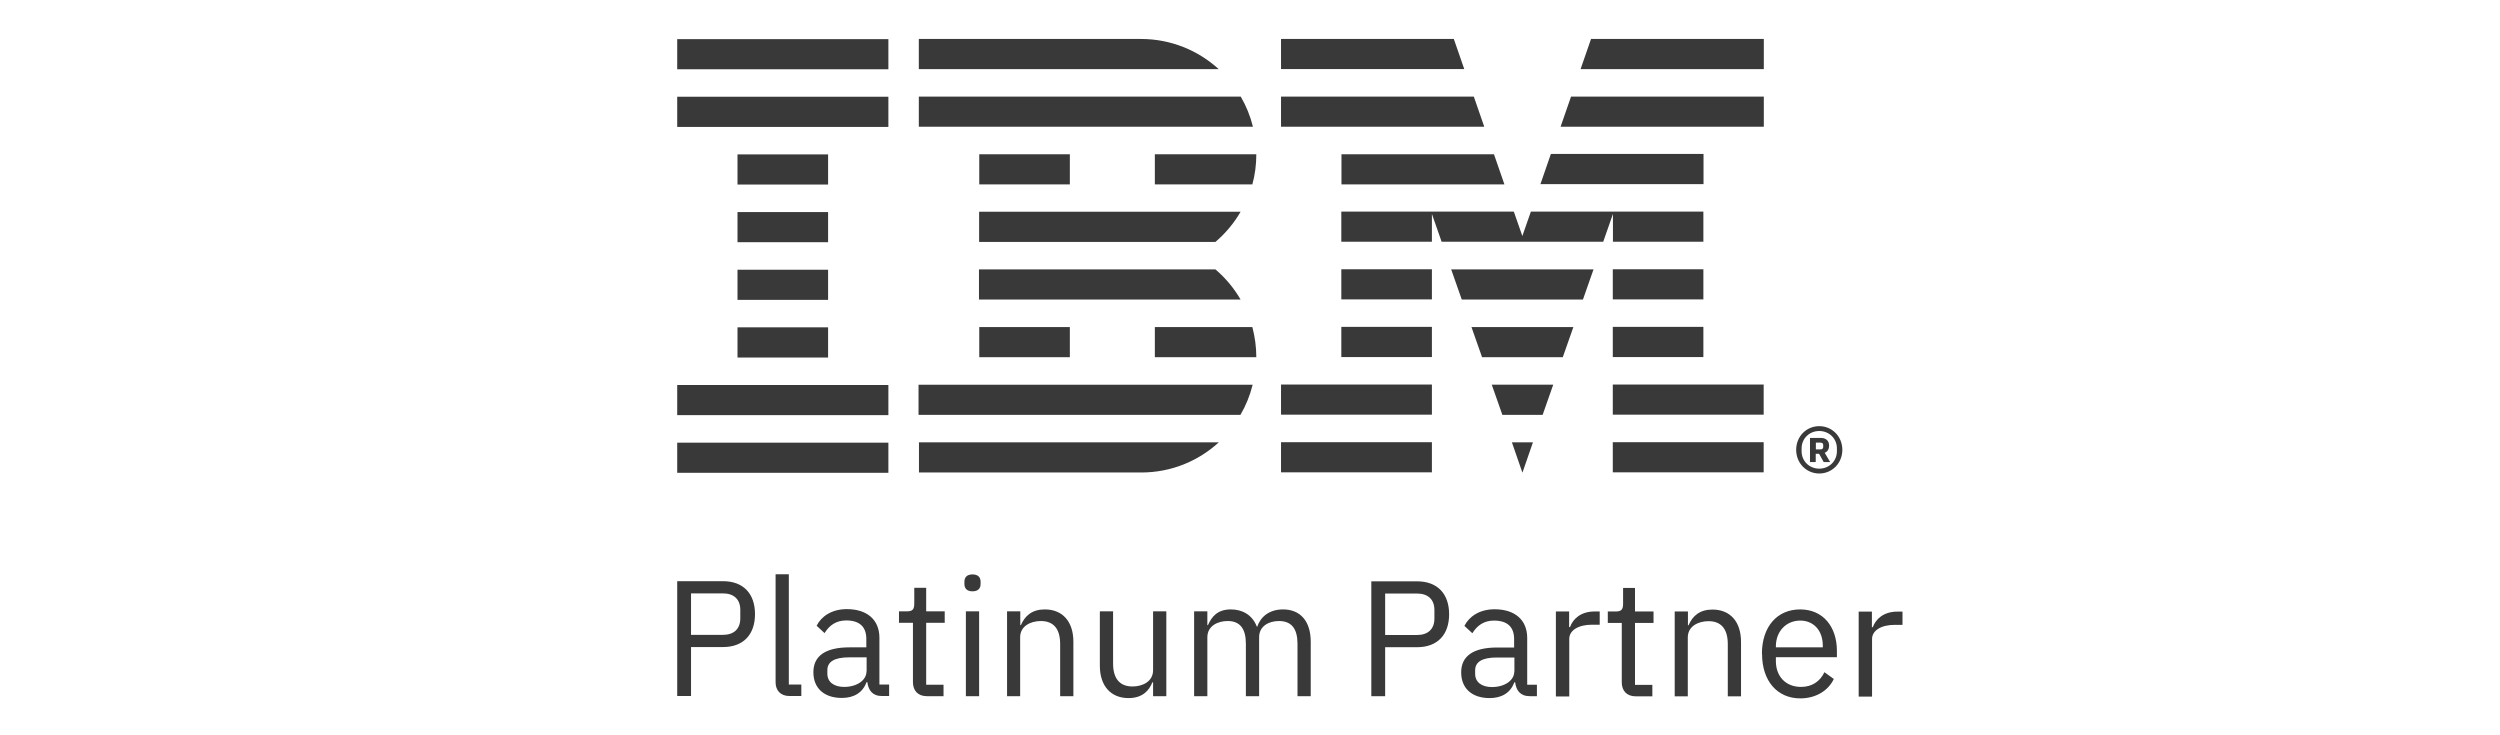
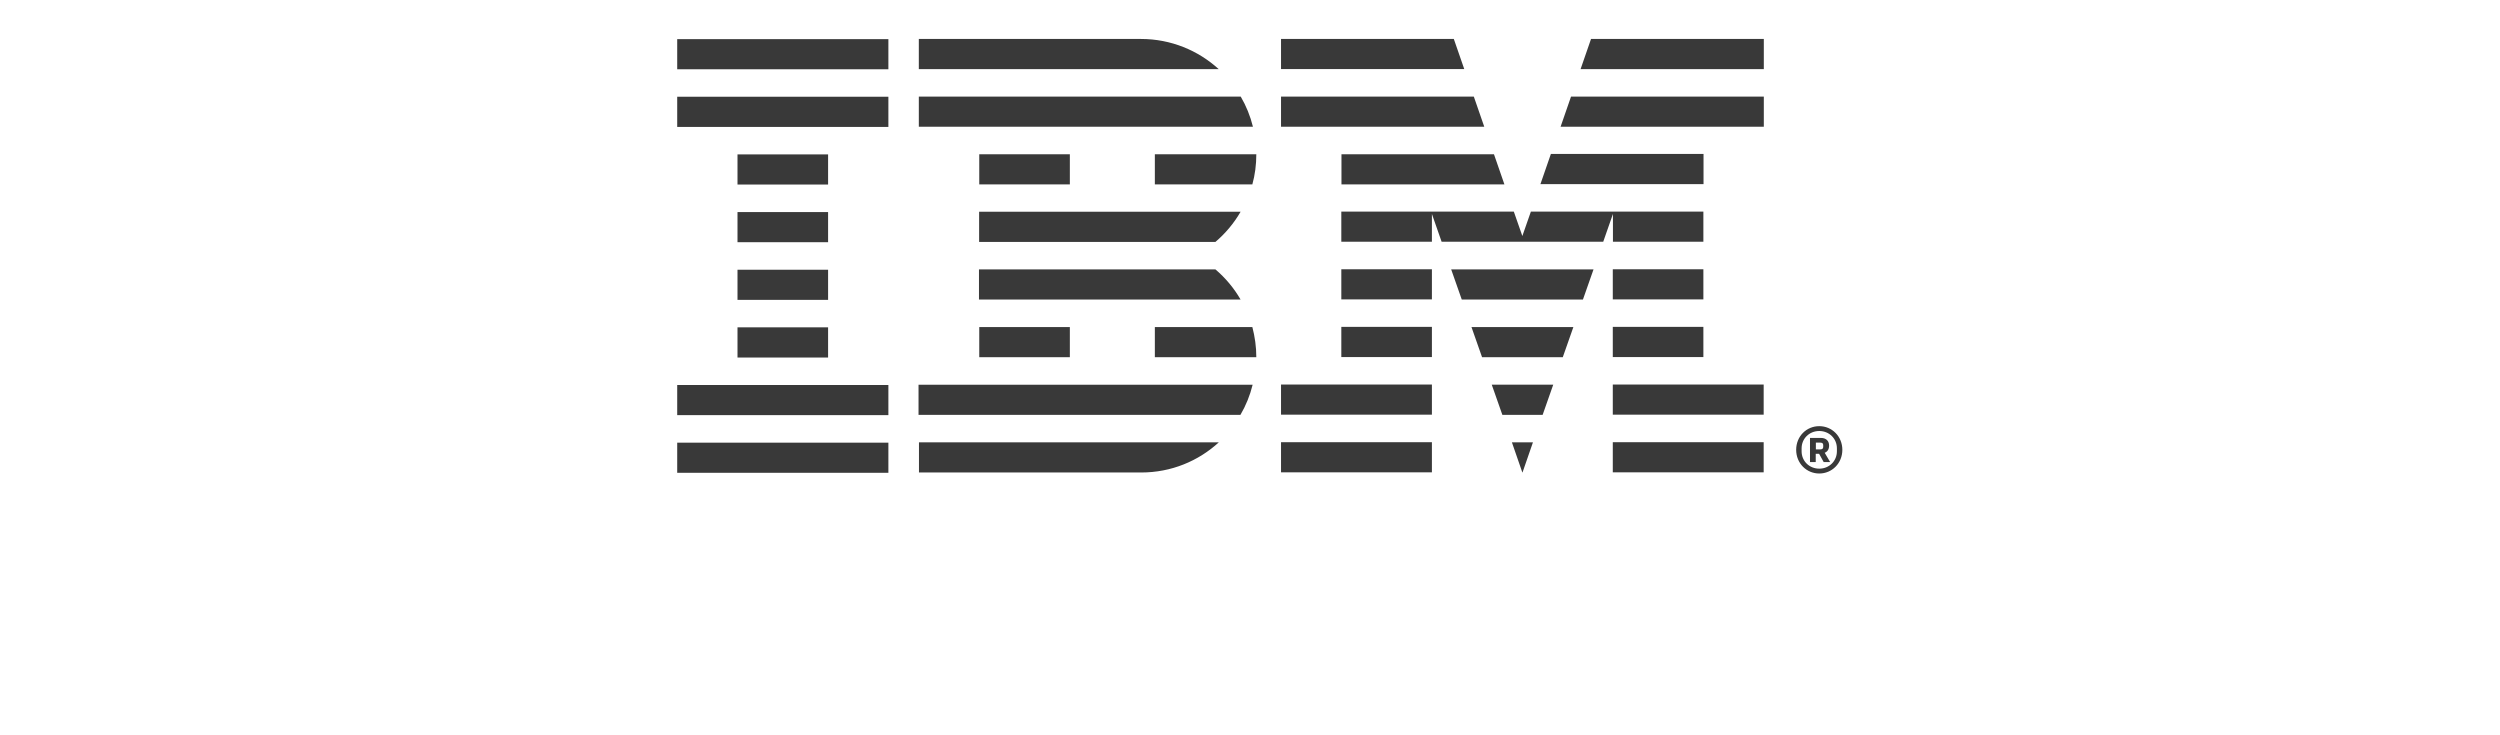
<svg xmlns="http://www.w3.org/2000/svg" id="Layer_1" data-name="Layer 1" viewBox="0 0 170 50">
  <defs>
    <style>
      .cls-1 {
        fill: #393939;
      }

      .cls-2 {
        clip-path: url(#clippath);
      }

      .cls-3 {
        fill: none;
      }
    </style>
    <clipPath id="clippath">
      <rect class="cls-3" x="16.58" y="-26.79" width="142.25" height="103.59" />
    </clipPath>
  </defs>
  <g class="cls-2">
-     <path class="cls-1" d="m46.05,47.33v-7.81h3.11c1.4,0,2.18.86,2.18,2.24s-.78,2.24-2.18,2.24h-2.17v3.33h-.94Zm.94-4.16h2.17c.74,0,1.18-.4,1.18-1.12v-.58c0-.72-.44-1.12-1.18-1.12h-2.17v2.82Zm6.7,4.16c-.62,0-.95-.39-.95-.93v-7.35h.9v7.5h.85v.78h-.79Zm6.29,0c-.66,0-.93-.4-1-.94h-.06c-.25.71-.86,1.07-1.67,1.07-1.22,0-1.94-.67-1.94-1.75s.78-1.69,2.46-1.69h1.14v-.57c0-.82-.45-1.26-1.37-1.26-.69,0-1.15.34-1.47.86l-.54-.5c.31-.62,1.01-1.13,2.05-1.13,1.39,0,2.22.73,2.22,1.95v3.18h.66v.78h-.5Zm-1.05-1.68v-.95h-1.19c-1.02,0-1.48.31-1.48.87v.24c0,.57.45.9,1.14.9.88,0,1.52-.46,1.52-1.05m4.11,1.68c-.62,0-.95-.39-.95-.95v-4.04h-.95v-.78h.54c.38,0,.5-.13.5-.53v-1.07h.81v1.6h1.26v.78h-1.26v4.21h1.18v.78h-1.12Zm2.55-7.63v-.15c0-.3.17-.5.55-.5s.55.2.55.5v.15c0,.3-.17.5-.55.5s-.55-.2-.55-.5m.1,1.86h.9v5.77h-.9v-5.77Zm2.8,5.77v-5.77h.9v.94h.04c.28-.65.77-1.07,1.63-1.07,1.19,0,1.94.81,1.94,2.2v3.7h-.9v-3.55c0-1.03-.45-1.56-1.31-1.56-.72,0-1.41.36-1.41,1.1v4.01h-.9Zm9.92-.94h-.04c-.22.55-.66,1.07-1.62,1.07-1.19,0-1.95-.81-1.95-2.2v-3.7h.9v3.55c0,1.03.46,1.56,1.32,1.56.71,0,1.4-.35,1.4-1.11v-4h.9v5.77h-.9v-.94Zm2.8.94v-5.77h.9v.94h.04c.26-.59.66-1.07,1.56-1.07.76,0,1.45.35,1.77,1.18h.02c.21-.63.77-1.18,1.76-1.18,1.18,0,1.88.81,1.88,2.2v3.7h-.9v-3.55c0-1.02-.39-1.56-1.26-1.56-.71,0-1.35.36-1.35,1.1v4.01h-.9v-3.55c0-1.03-.39-1.56-1.24-1.56-.71,0-1.38.36-1.38,1.1v4.01h-.9Zm12.05,0v-7.81h3.11c1.4,0,2.18.86,2.18,2.24s-.78,2.24-2.18,2.24h-2.17v3.33h-.94Zm.94-4.16h2.17c.74,0,1.18-.4,1.18-1.12v-.58c0-.72-.44-1.12-1.18-1.12h-2.17v2.82Zm9.84,4.16c-.66,0-.93-.4-1-.94h-.06c-.25.71-.86,1.07-1.67,1.07-1.22,0-1.94-.67-1.94-1.75s.78-1.69,2.46-1.69h1.14v-.57c0-.82-.45-1.26-1.37-1.26-.69,0-1.15.34-1.47.86l-.54-.5c.31-.62,1.01-1.13,2.05-1.13,1.39,0,2.22.73,2.22,1.95v3.18h.66v.78h-.5Zm-1.05-1.68v-.95h-1.19c-1.02,0-1.48.31-1.48.87v.24c0,.57.45.9,1.14.9.88,0,1.52-.46,1.52-1.05m2.83,1.68v-5.77h.9v1.06h.06c.2-.55.73-1.06,1.67-1.06h.35v.9h-.53c-.96,0-1.54.41-1.54.96v3.92h-.9Zm5.43,0c-.62,0-.95-.39-.95-.95v-4.04h-.95v-.78h.54c.38,0,.5-.13.5-.53v-1.07h.81v1.6h1.26v.78h-1.26v4.21h1.18v.78h-1.12Zm2.65,0v-5.77h.9v.94h.04c.28-.65.77-1.07,1.63-1.07,1.19,0,1.94.81,1.94,2.2v3.7h-.9v-3.55c0-1.03-.45-1.56-1.31-1.56-.72,0-1.41.36-1.41,1.1v4.01h-.9Zm5.93-2.89c0-1.84,1.03-3.02,2.6-3.02s2.5,1.19,2.5,2.82v.43h-4.15v.27c0,1,.64,1.75,1.71,1.75.73,0,1.29-.36,1.59-1l.64.46c-.37.78-1.2,1.32-2.28,1.32-1.57,0-2.6-1.19-2.6-3.02m.94-.53v.08h3.19v-.12c0-1.02-.62-1.7-1.53-1.7-.97,0-1.66.74-1.66,1.75m5.63,3.41v-5.77h.9v1.06h.06c.2-.55.73-1.06,1.67-1.06h.35v.9h-.53c-.96,0-1.54.41-1.54.96v3.92h-.9Z" />
    <path class="cls-1" d="m46.05,30.1h14.36v2.05h-14.36v-2.05Zm0-1.87h14.36v-2.05h-14.36v2.05Zm4.1-3.92h6.16v-2.05h-6.16v2.05Zm0-3.92h6.16v-2.05h-6.16v2.05Zm0-3.92h6.16v-2.05h-6.16v2.05Zm6.16-5.97h-6.16v2.05h6.16v-2.05Zm-10.26-1.87h14.36v-2.05h-14.36v2.05Zm0-3.92h14.36v-2.05h-14.36v2.05Zm16.41,23.5h21.89c.37-.63.65-1.32.83-2.05h-22.72v2.05Zm20.18-9.89h-16.07v2.05h17.79c-.45-.78-1.03-1.47-1.71-2.05m-16.07-3.92v2.05h16.07c.68-.58,1.26-1.27,1.71-2.05h-17.79Zm17.79-7.83h-21.89v2.05h22.72c-.18-.73-.46-1.42-.83-2.05m-6.78-3.92h-15.11v2.05h20.39c-1.39-1.27-3.25-2.05-5.28-2.05m-11,9.89h6.16v-2.05h-6.16v2.05Zm11.94,0h6.63c.18-.65.27-1.34.27-2.05h-6.9v2.05Zm-11.94,11.75h6.16v-2.05h-6.16v2.05Zm11.94-2.05v2.05h6.9c0-.71-.1-1.4-.27-2.05h-6.63Zm-16.04,9.89h15.11c2.05,0,3.89-.78,5.28-2.05h-20.39v2.05Zm41.04,0l.71-2.05h-1.43l.71,2.05Zm-1.37-3.92h2.74l.72-2.05h-4.18l.72,2.05Zm-1.38-3.92h5.49l.72-2.05h-6.93l.72,2.05Zm-1.38-3.92h8.24l.72-2.05h-9.68l.72,2.05Zm-8.19-7.83h11.09l-.71-2.05h-10.37v2.05Zm14.9-3.92h13.83v-2.05h-13.11l-.71,2.05Zm2.08-5.97l-.71,2.05h12.46v-2.05h-11.75Zm-21.08,29.47h10.26v-2.05h-10.26v2.05Zm0-3.92h10.26v-2.05h-10.26v2.05Zm4.1-3.92h6.16v-2.05h-6.16v2.05Zm0-3.92h6.16v-2.05h-6.16v2.05Zm24.62-9.89h-10.37l-.71,2.05h11.09v-2.05Zm-6.16,5.97h6.16v-2.05h-11.73l-.58,1.66-.58-1.66h-11.73v2.05h6.16v-1.89s.66,1.89.66,1.89h10.99l.66-1.89v1.89Zm6.16,1.87h-6.16v2.05h6.16v-2.05Zm-6.16,5.97h6.16v-2.05h-6.16v2.05Zm0,3.92h10.26v-2.05h-10.26v2.05Zm0,3.92h10.26v-2.05h-10.26v2.05Zm-8.74-23.5l-.71-2.05h-13.11v2.05h13.83Zm-1.36-3.92l-.71-2.05h-11.75v2.05h12.46Zm22.57,25.89c0-.92.7-1.61,1.57-1.61s1.57.7,1.57,1.61-.7,1.61-1.57,1.61-1.57-.7-1.57-1.61m2.77.1v-.2c0-.66-.52-1.18-1.2-1.18s-1.2.52-1.2,1.18v.2c0,.66.52,1.18,1.2,1.18s1.2-.52,1.2-1.18m-1.43.73h-.4v-1.64h.74c.37,0,.56.22.56.52,0,.26-.12.42-.3.49l.37.63h-.44l-.31-.56h-.23v.56Zm.3-.86c.13,0,.2-.05.2-.17v-.12c0-.12-.07-.17-.2-.17h-.3v.46h.3Z" />
  </g>
</svg>